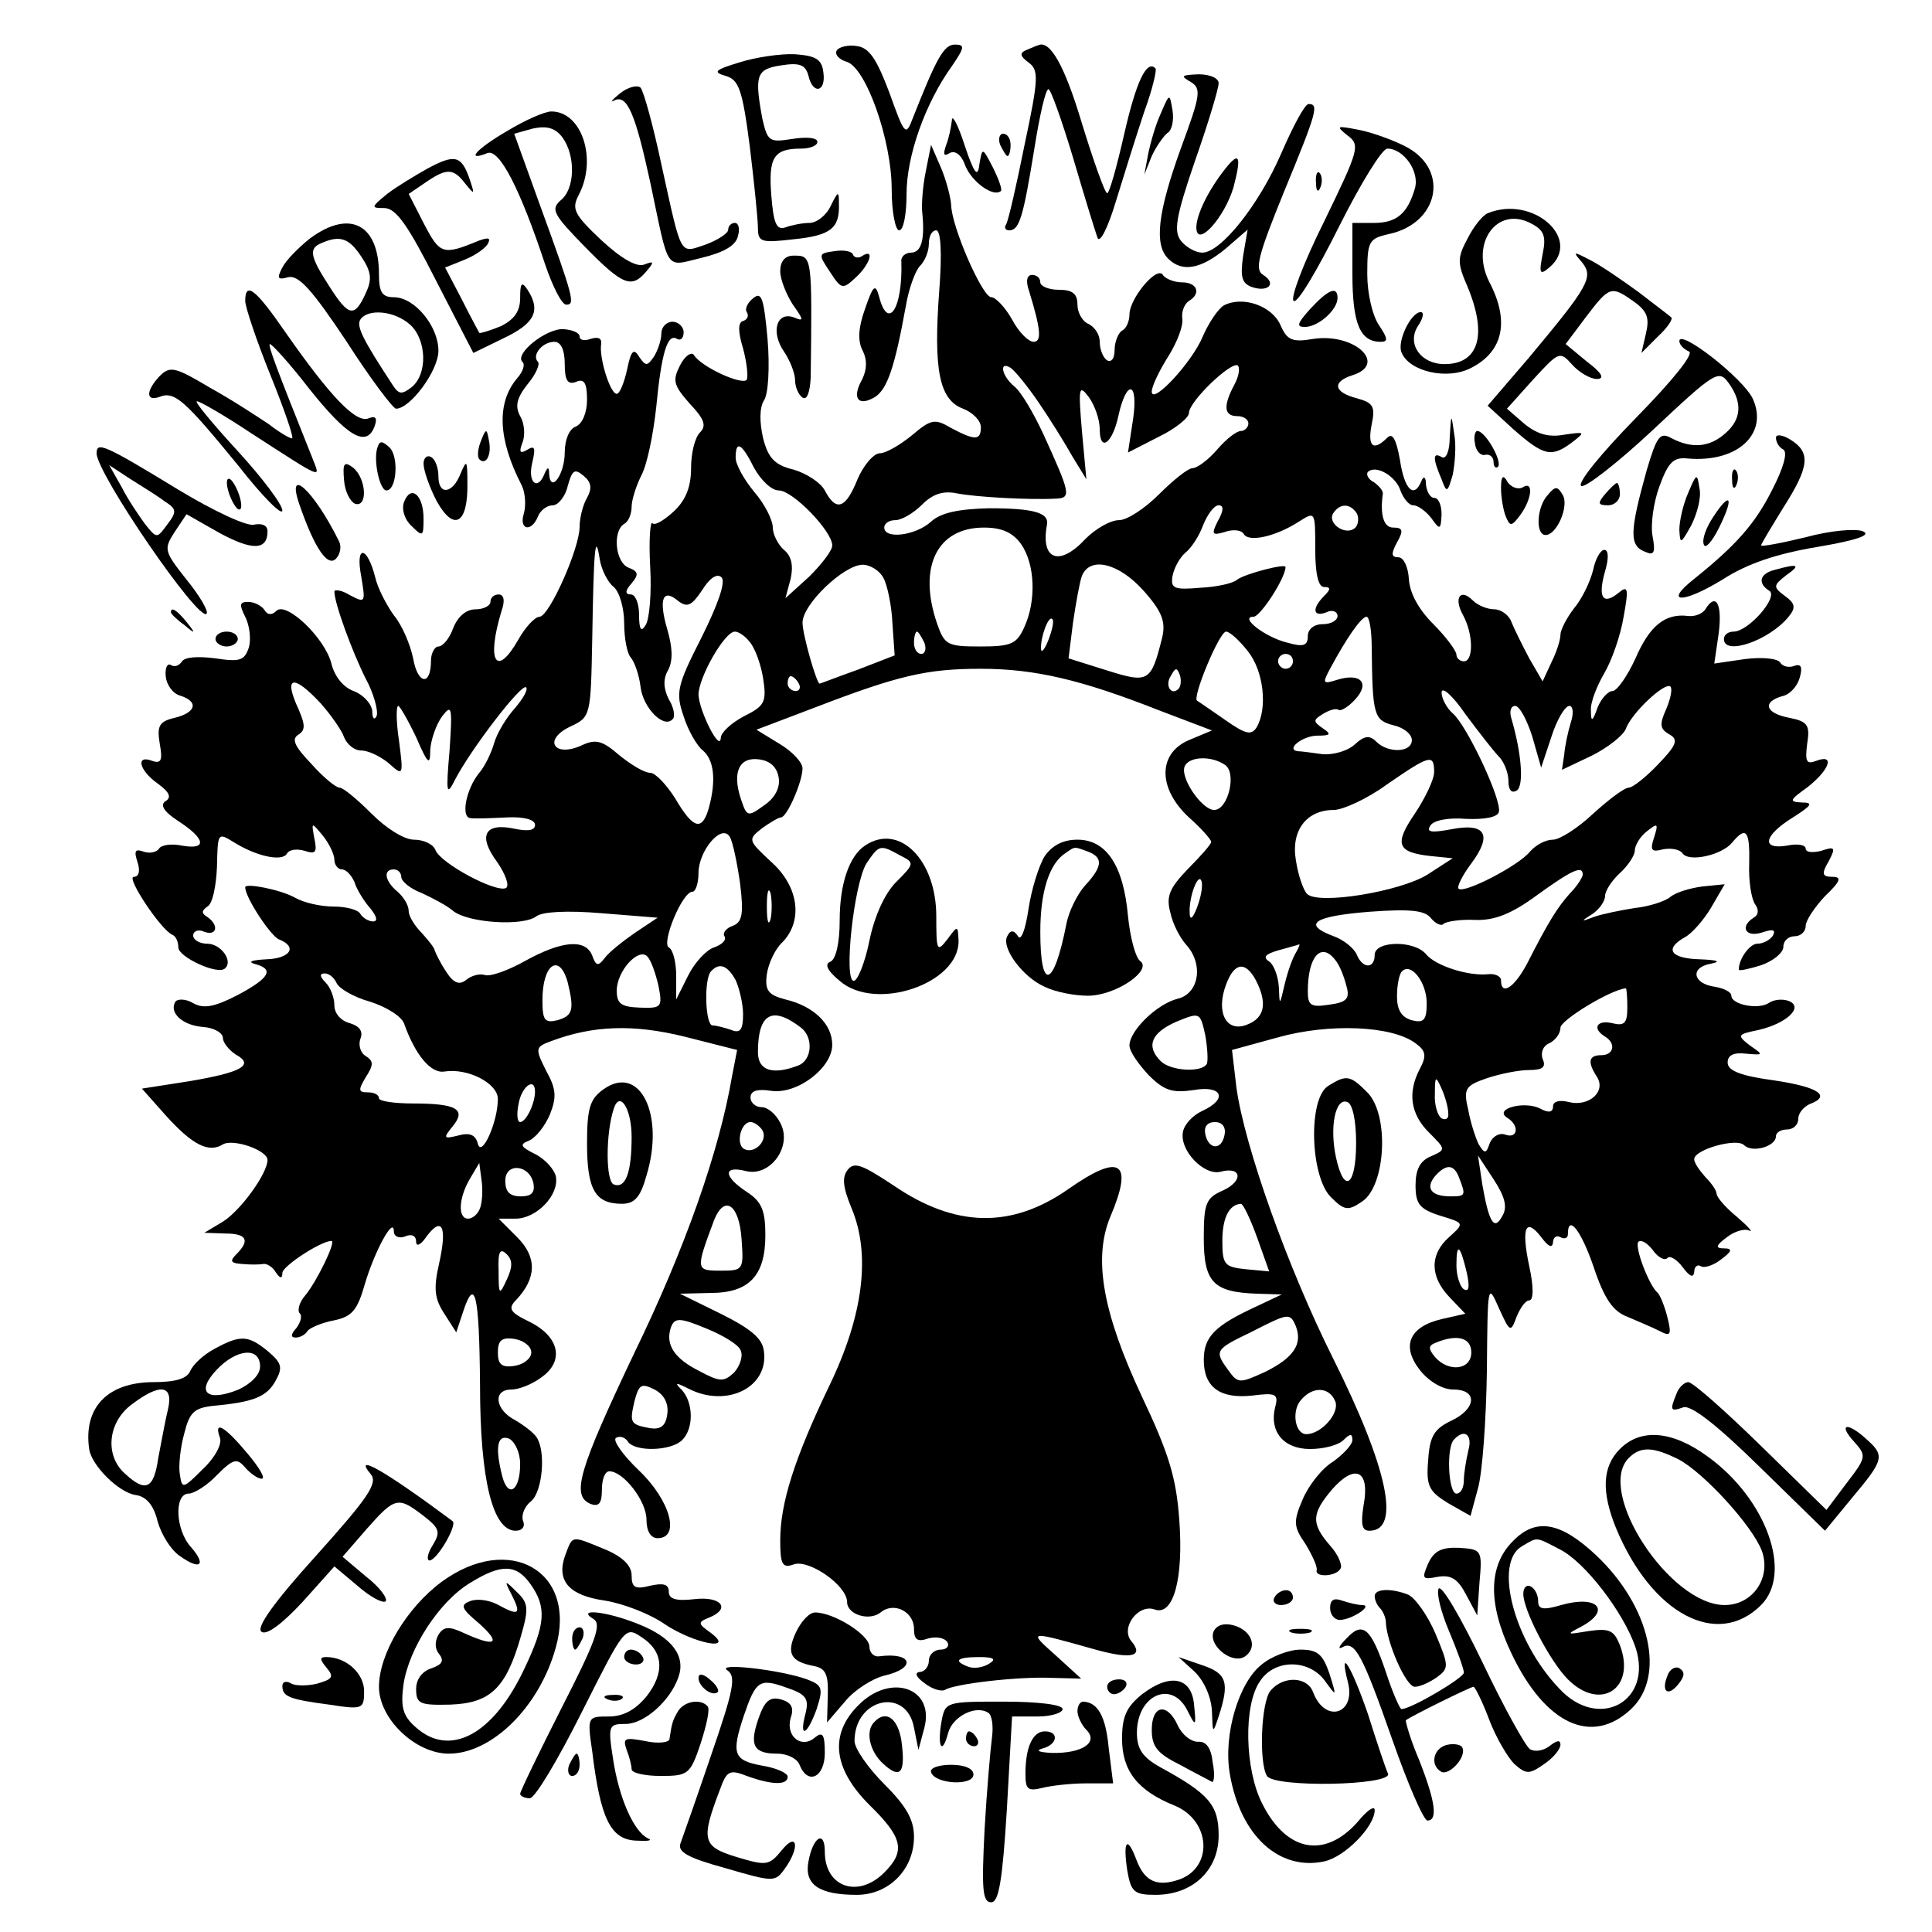
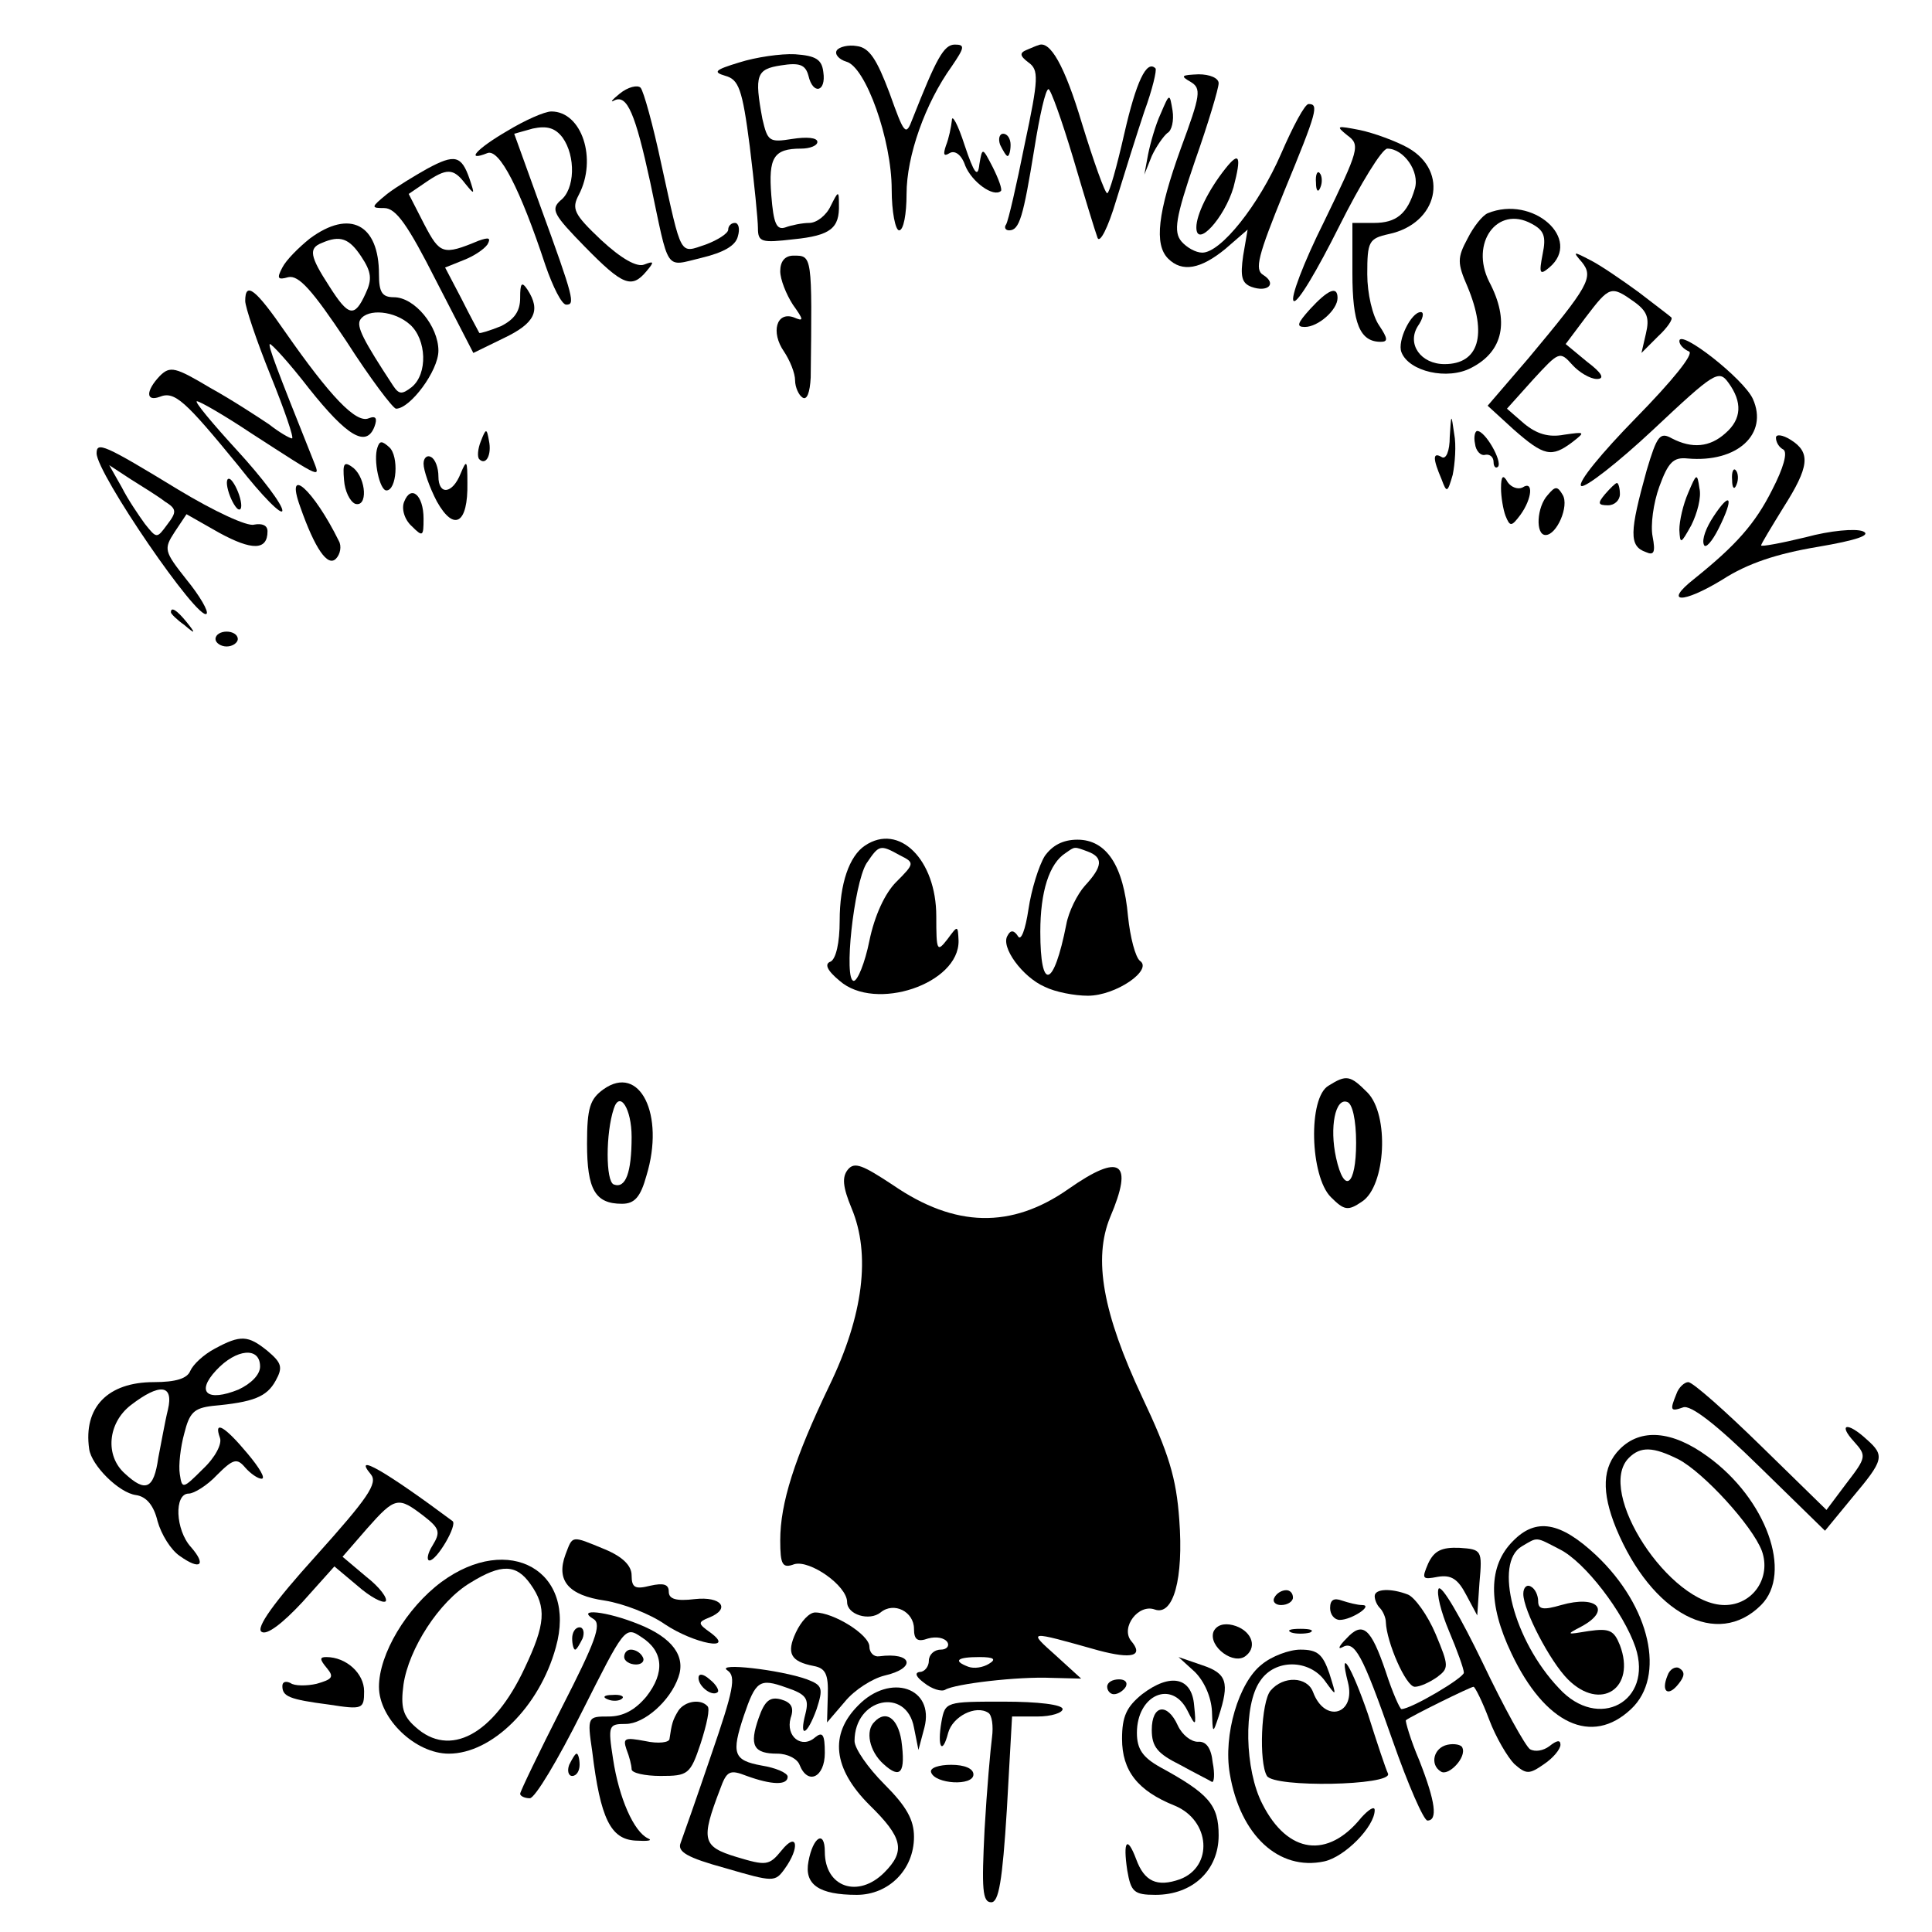
<svg xmlns="http://www.w3.org/2000/svg" version="1.0" width="260pt" height="260pt" viewBox="0 0 260 260" preserveAspectRatio="xMidYMid meet">
  <g transform="translate(0,260) scale(0.1,-0.1)" fill="#000000" stroke="none">
    <path d="M1126 2532 c-3 -5 3 -12 13 -15 26 -7 61 -105 61 -172 0 -30 5 -55 10 -55 6 0 10 22 10 49 0 51 25 122 61 172 17 25 18 29 4 29 -15 0 -25 -19 -57 -100 -9 -24 -11 -21 -31 35 -17 45 -27 61 -44 63 -11 2 -24 -1 -27 -6z" />
    <path d="M1382 2533 c-10 -4 -10 -8 2 -17 14 -10 14 -21 -5 -110 -11 -55 -22 -103 -25 -108 -3 -4 -1 -8 4 -8 14 0 19 18 34 110 7 44 15 80 19 80 3 0 18 -42 33 -92 15 -51 30 -100 33 -108 3 -8 14 13 25 50 11 36 28 90 38 120 11 30 17 56 15 58 -12 12 -26 -18 -42 -88 -10 -44 -20 -80 -23 -80 -3 0 -18 42 -34 94 -23 77 -43 113 -59 105 -1 0 -8 -3 -15 -6z" />
    <path d="M995 2516 c-33 -10 -36 -13 -19 -18 18 -5 23 -17 33 -95 6 -49 11 -99 11 -110 0 -19 5 -20 48 -15 50 5 62 15 61 47 0 19 -1 18 -11 -2 -6 -13 -19 -23 -29 -23 -9 0 -24 -3 -32 -6 -12 -4 -16 5 -19 43 -4 51 3 63 40 63 12 0 22 4 22 9 0 6 -15 7 -34 4 -31 -5 -33 -3 -40 27 -11 59 -8 67 25 72 25 4 33 1 37 -14 6 -26 24 -22 20 5 -2 17 -10 22 -38 24 -19 1 -53 -4 -75 -11z" />
    <path d="M1602 2490 c15 -9 14 -17 -13 -90 -31 -86 -36 -129 -17 -148 19 -19 44 -14 77 13 l30 26 -6 -35 c-4 -28 -2 -37 11 -42 22 -8 35 4 16 16 -12 7 -7 26 28 112 45 109 47 118 33 118 -5 0 -21 -30 -37 -67 -30 -69 -81 -133 -106 -133 -9 0 -21 7 -28 15 -11 13 -8 32 18 108 18 51 32 98 32 105 0 7 -12 12 -27 12 -23 -1 -25 -2 -11 -10z" />
    <path d="M834 2474 c-10 -8 -14 -13 -7 -9 17 8 28 -18 48 -110 26 -123 19 -114 69 -102 29 7 46 16 49 29 3 10 1 18 -4 18 -5 0 -9 -4 -9 -9 0 -5 -14 -14 -30 -20 -36 -12 -32 -19 -60 108 -11 52 -24 99 -28 103 -4 4 -17 1 -28 -8z" />
    <path d="M1562 2447 c-7 -15 -14 -40 -17 -55 l-5 -27 10 25 c6 13 16 27 21 31 6 3 9 17 7 30 -4 24 -4 24 -16 -4z" />
    <path d="M683 2424 c-43 -25 -57 -42 -27 -30 16 6 44 -48 78 -151 10 -29 22 -53 28 -53 12 0 11 7 -35 133 l-35 97 25 7 c19 4 30 1 40 -12 18 -25 17 -70 -3 -85 -13 -12 -9 -19 33 -62 51 -52 63 -57 83 -33 11 13 10 14 -3 9 -10 -4 -31 8 -58 33 -37 35 -40 42 -30 61 25 48 4 112 -37 112 -9 0 -36 -12 -59 -26z" />
    <path d="M1281 2438 c-1 -9 -4 -24 -8 -34 -4 -12 -3 -15 5 -10 7 4 16 -2 21 -17 9 -22 38 -43 48 -34 2 2 -3 16 -11 32 -14 27 -14 27 -18 4 -2 -19 -7 -13 -20 26 -9 28 -17 42 -17 33z" />
    <path d="M1813 2418 c18 -13 16 -19 -31 -116 -28 -56 -46 -104 -41 -107 5 -4 32 42 61 100 29 58 58 105 65 105 22 0 44 -31 37 -54 -10 -34 -25 -46 -55 -46 l-29 0 0 -68 c0 -67 10 -92 38 -92 10 0 10 4 -2 22 -9 13 -16 43 -16 69 0 44 2 48 29 54 66 14 82 84 26 116 -16 9 -46 20 -65 24 -31 6 -33 6 -17 -7z" />
    <path d="M1346 2405 c4 -8 8 -15 10 -15 2 0 4 7 4 15 0 8 -4 15 -10 15 -5 0 -7 -7 -4 -15z" />
-     <path d="M1246 2370 c-4 -19 -6 -44 -5 -55 4 -37 -1 -55 -15 -55 -8 0 -14 -6 -13 -12 2 -63 -18 -94 -30 -47 -5 18 -8 15 -19 -17 -9 -25 -10 -43 -3 -56 6 -12 6 -25 -1 -39 -14 -25 -5 -37 18 -23 16 11 26 39 41 122 4 24 13 48 19 54 7 7 12 20 12 30 0 10 4 18 10 18 6 0 8 -30 4 -81 -8 -107 0 -147 32 -159 13 -5 24 -16 24 -25 0 -18 -8 -18 -40 -1 -22 13 -27 12 -53 -10 -16 -13 -35 -24 -43 -24 -8 0 -22 -16 -30 -35 -16 -40 -29 -44 -44 -15 -6 11 -25 23 -42 28 -25 6 -34 15 -41 42 -5 22 -5 41 1 51 6 8 8 45 5 82 -5 55 -8 65 -19 56 -8 -6 -12 -15 -9 -19 3 -5 1 -10 -5 -12 -7 -2 -7 -14 0 -37 5 -19 7 -37 5 -42 -6 -8 -61 17 -71 33 -3 5 -12 0 -19 -14 -10 -20 -9 -26 13 -51 20 -21 23 -30 14 -39 -7 -7 -12 -28 -12 -48 0 -25 -7 -43 -23 -58 -13 -12 -26 -20 -29 -16 -3 3 -5 -23 -3 -59 2 -35 -1 -70 -6 -78 -6 -10 -9 -7 -9 14 0 15 -5 27 -11 27 -8 0 -8 5 1 15 10 12 9 16 -4 21 -18 7 -22 49 -6 59 6 3 10 14 10 23 0 9 6 28 13 42 8 15 16 55 20 91 7 73 15 101 28 93 5 -3 9 1 9 9 0 7 -7 14 -15 14 -8 0 -15 -7 -15 -16 0 -9 -5 -23 -10 -31 -9 -13 -11 -13 -20 0 -7 12 -11 8 -16 -17 -4 -18 -10 -33 -14 -33 -9 0 -24 49 -21 67 1 8 -4 10 -14 7 -8 -3 -15 -2 -15 3 0 5 -9 9 -21 10 -23 2 -67 -33 -56 -44 4 -3 1 -13 -7 -22 -28 -33 -26 -82 6 -144 5 -10 6 -27 3 -38 -7 -22 10 -26 19 -4 3 8 12 15 20 15 7 0 17 12 20 26 6 21 9 24 21 14 11 -9 12 -17 5 -30 -6 -10 -10 -28 -10 -39 0 -29 -41 -121 -54 -121 -6 0 -19 -14 -28 -30 -30 -53 -44 -31 -23 38 5 14 3 22 -4 22 -6 0 -11 -4 -11 -10 0 -5 -9 -10 -20 -10 -13 0 -24 -10 -30 -25 -5 -14 -14 -25 -20 -25 -5 0 -10 -9 -10 -19 0 -35 -18 -32 -24 3 -4 19 -15 45 -26 58 -10 14 -22 37 -25 51 -11 43 -27 44 -19 2 6 -36 6 -37 -15 -26 -11 7 -21 8 -21 5 0 -16 24 -81 42 -117 11 -20 17 -43 15 -50 -3 -7 -6 -4 -6 6 -1 10 -12 22 -25 27 -14 5 -26 20 -30 37 -9 35 -61 84 -74 71 -6 -6 -12 -6 -16 1 -4 6 -14 11 -22 11 -12 0 -12 -4 -4 -20 6 -12 8 -30 5 -41 -6 -18 -12 -20 -45 -15 -23 3 -41 2 -45 -4 -4 -6 -10 -8 -15 -5 -5 3 -8 -4 -7 -15 1 -11 9 -23 19 -26 26 -8 22 -23 -7 -30 -21 -5 -24 -11 -20 -35 4 -22 2 -27 -10 -23 -23 9 -18 -13 8 -31 15 -11 18 -18 10 -23 -8 -5 -3 -14 17 -27 37 -24 39 -39 5 -33 -14 3 -28 1 -31 -4 -3 -5 -13 -7 -21 -4 -11 4 -13 1 -8 -14 4 -12 2 -20 -5 -20 -11 0 37 -72 52 -78 5 -2 8 -10 8 -17 0 -13 54 -38 63 -28 11 10 -6 33 -24 33 -10 0 -19 5 -19 11 0 6 7 9 15 5 17 -6 20 9 4 20 -8 5 -8 8 0 14 7 3 12 28 13 54 1 45 1 46 22 33 30 -19 65 -27 72 -16 3 6 14 7 24 4 15 -5 17 -2 13 17 -4 22 -4 22 11 4 9 -11 16 -26 16 -33 0 -7 5 -13 10 -13 6 0 13 -8 17 -17 3 -10 13 -26 21 -35 9 -11 11 -18 4 -18 -6 0 -14 5 -17 10 -3 6 -20 10 -36 10 -17 0 -40 5 -52 12 -20 11 -67 20 -67 14 0 -14 34 -65 45 -70 26 -10 16 -26 -17 -27 -18 -1 -25 -3 -16 -6 28 -7 21 -19 -22 -42 -31 -16 -46 -19 -60 -11 -10 6 -21 6 -24 2 -9 -15 10 -32 37 -34 15 -1 27 -8 27 -15 0 -6 8 -16 17 -22 26 -14 9 -24 -62 -36 l-64 -10 32 -36 c36 -40 58 -51 77 -39 14 8 60 -8 60 -21 0 -18 -36 -68 -60 -83 l-25 -15 28 -1 c29 0 34 -9 15 -28 -9 -9 -8 -12 8 -13 10 -1 23 -1 28 0 5 1 13 -4 17 -11 6 -9 9 -9 9 -1 0 9 52 43 66 43 7 0 -20 -55 -35 -73 -8 -9 -11 -20 -8 -24 4 -3 2 -12 -4 -20 -8 -9 -8 -13 -1 -13 6 0 13 4 16 9 3 4 19 11 35 14 25 5 32 14 42 49 13 44 39 92 39 71 0 -7 7 -10 15 -7 9 4 15 1 15 -7 0 -7 6 -5 14 7 21 28 28 13 17 -36 -8 -35 -6 -48 7 -68 l16 -25 9 27 c16 49 22 26 23 -97 0 -129 17 -197 48 -197 9 0 13 6 10 13 -3 8 2 20 11 27 15 13 20 67 7 86 -4 6 -17 16 -29 23 -27 14 -30 41 -5 41 10 0 28 7 40 16 32 22 25 55 -15 75 -27 13 -30 18 -18 30 27 29 28 57 1 84 l-25 25 23 0 c28 0 59 32 54 57 -2 9 -14 23 -28 30 -20 10 -21 13 -8 18 9 4 21 19 28 35 9 23 9 34 -5 59 -15 30 -15 32 7 40 56 21 110 23 179 6 l71 -18 -7 -36 c-17 -100 -63 -231 -131 -371 -75 -158 -86 -193 -59 -204 11 -4 15 1 15 19 0 14 4 25 10 25 19 0 50 -40 50 -65 0 -16 6 -25 15 -25 31 0 17 51 -25 91 -22 21 -36 41 -31 44 5 3 12 1 16 -5 9 -14 58 -13 73 2 16 16 15 50 0 67 -11 11 -9 11 9 2 51 -26 108 2 101 51 -2 17 -18 30 -58 50 l-55 27 41 1 c52 0 74 23 74 78 0 33 -5 45 -25 58 -32 21 -32 36 -1 28 33 -8 63 34 46 65 -6 12 -17 21 -25 21 -8 0 -15 6 -15 13 0 9 9 12 28 9 35 -5 82 31 82 62 0 28 -25 52 -63 61 -23 6 -28 12 -25 34 2 14 11 34 21 43 28 29 22 75 -15 108 -31 29 -32 30 -13 45 11 8 23 15 26 15 8 0 29 48 29 66 0 8 -14 23 -31 33 l-31 19 79 30 c112 43 150 52 223 52 73 0 136 -15 240 -56 l71 -27 -31 -13 c-42 -18 -42 -65 0 -104 17 -15 30 -30 30 -33 0 -3 -14 -19 -31 -36 -25 -26 -30 -37 -24 -59 3 -15 13 -34 21 -43 24 -26 18 -66 -11 -73 -28 -7 -65 -43 -65 -63 0 -8 12 -25 26 -40 21 -21 32 -24 60 -20 39 7 47 -12 12 -28 -13 -6 -24 -18 -26 -28 -5 -25 28 -59 50 -54 29 8 32 -12 4 -25 -23 -10 -26 -17 -26 -64 0 -60 13 -73 72 -75 l33 -1 -36 -17 c-54 -25 -69 -40 -69 -71 0 -37 22 -53 66 -48 31 4 35 2 30 -16 -8 -32 11 -56 47 -56 18 0 38 5 45 12 9 9 12 9 12 0 0 -6 -12 -19 -26 -29 -15 -9 -33 -32 -41 -51 -13 -30 -12 -37 4 -60 9 -15 16 -30 15 -35 -3 -10 26 -9 32 2 3 4 -3 19 -14 31 -26 30 -25 43 3 76 31 35 51 25 42 -22 -4 -26 -2 -34 8 -34 43 0 24 86 -49 232 -61 122 -119 285 -130 364 l-6 51 62 17 c68 19 153 16 185 -8 14 -10 15 -17 6 -34 -17 -32 -13 -61 12 -86 23 -23 23 -23 3 -32 -15 -6 -21 -18 -21 -39 0 -25 5 -32 33 -41 33 -10 33 -10 12 -29 -26 -23 -26 -53 1 -81 l21 -22 -31 -7 c-44 -10 -56 -36 -30 -69 12 -15 30 -26 45 -26 33 0 31 -26 -3 -42 -23 -11 -29 -21 -31 -53 -3 -35 1 -42 27 -58 l30 -17 10 37 c6 21 11 92 12 158 1 117 1 119 16 85 15 -33 16 -34 24 -12 5 12 12 22 17 22 6 0 6 19 0 46 -11 52 -5 67 17 38 9 -12 14 -14 15 -6 0 7 5 10 10 7 6 -3 10 -1 10 4 0 28 18 5 35 -45 14 -42 26 -59 45 -66 14 -6 33 -14 43 -19 15 -8 17 -6 11 18 -4 16 -10 30 -13 33 -12 10 -32 63 -26 69 4 3 12 -2 19 -11 7 -10 16 -15 20 -11 3 4 13 -2 21 -13 9 -12 14 -14 15 -6 0 7 4 11 9 8 4 -3 17 1 27 9 15 11 16 15 4 15 -12 0 -11 4 4 15 10 8 24 12 30 9 6 -3 -1 5 -16 18 -16 13 -28 27 -28 32 0 4 -7 14 -15 22 -8 9 -15 19 -15 24 0 13 57 29 67 19 11 -11 43 -2 43 12 0 5 7 9 15 9 8 0 15 6 15 14 0 8 7 16 15 20 30 11 13 23 -47 32 -45 6 -63 13 -63 24 0 10 8 14 25 12 23 -2 24 -2 5 11 -18 14 -17 15 12 21 38 9 61 31 40 39 -8 3 -20 2 -27 -3 -14 -9 -50 -2 -50 10 0 5 -10 10 -22 12 -30 4 -34 26 -6 31 15 3 10 5 -14 6 -40 1 -49 14 -20 30 9 5 25 23 35 40 l18 31 -30 -3 c-16 -2 -36 -8 -43 -14 -7 -6 -29 -13 -48 -15 -19 -3 -44 -8 -55 -12 -18 -7 -18 -6 -2 4 9 6 17 17 17 24 0 7 9 21 20 31 11 10 20 24 20 30 0 7 7 19 16 26 15 12 16 11 10 -8 -6 -18 -3 -20 12 -16 11 2 22 0 26 -5 8 -13 53 -3 67 14 19 23 24 16 23 -28 -1 -24 3 -48 8 -55 5 -7 5 -14 -2 -18 -19 -12 -11 -27 11 -20 15 5 19 4 15 -4 -4 -6 -13 -11 -21 -11 -10 0 -25 -20 -25 -35 0 -2 14 1 30 6 17 6 30 17 30 25 0 8 7 14 15 14 8 0 15 6 15 14 0 7 12 25 26 40 21 20 23 26 10 26 -14 0 -15 4 -5 21 10 19 8 20 -10 14 -12 -3 -21 -2 -21 3 0 5 -11 7 -25 4 -36 -6 -31 14 8 38 25 16 28 20 12 20 -18 1 -17 3 8 21 29 23 37 45 11 35 -13 -5 -15 -1 -12 23 4 25 1 30 -24 35 -32 6 -37 21 -10 29 11 2 21 14 24 25 4 14 2 19 -7 16 -7 -3 -16 -1 -19 4 -3 6 -25 8 -48 5 l-41 -6 6 41 c5 40 -4 55 -18 32 -4 -6 -14 -10 -23 -9 -31 4 -52 -13 -71 -57 -11 -24 -25 -44 -31 -44 -6 0 -15 -10 -20 -22 -7 -20 -9 -20 -9 -4 -1 10 8 33 18 50 10 17 22 51 26 76 7 38 6 43 -7 32 -21 -17 -28 -6 -18 29 5 17 5 29 -1 29 -5 0 -12 -12 -15 -27 -4 -16 -15 -39 -26 -52 -10 -13 -18 -29 -18 -35 0 -7 -5 -23 -12 -37 l-12 -26 -18 31 c-9 17 -20 39 -24 49 -3 9 -14 17 -23 17 -9 0 -22 5 -29 12 -17 17 -26 3 -13 -20 14 -26 14 -62 1 -62 -5 0 -10 4 -10 9 0 5 -14 24 -31 41 -20 20 -32 42 -33 61 -1 16 -7 29 -14 29 -10 0 -10 5 -2 20 9 16 8 20 -5 20 -13 0 -18 17 -14 46 0 4 -5 10 -12 15 -8 4 -11 11 -8 14 11 10 38 -6 44 -26 4 -10 11 -19 17 -19 6 0 17 -8 24 -17 12 -17 13 -16 14 5 0 12 -4 22 -10 22 -5 0 -10 8 -11 18 0 10 -3 12 -6 5 -10 -25 -23 -12 -29 28 -5 28 -10 37 -17 30 -19 -19 -27 -12 -21 18 5 24 2 29 -20 35 -31 8 -34 22 -6 31 48 15 3 57 -52 49 -29 -5 -36 -2 -45 19 -12 26 -51 39 -76 26 -8 -5 -20 -23 -28 -41 -14 -35 -69 -94 -69 -75 0 7 10 28 22 47 12 19 21 42 19 52 -1 9 3 19 9 23 17 10 11 25 -9 25 -11 0 -23 5 -26 10 -8 13 -45 -32 -45 -53 0 -9 -4 -19 -10 -22 -5 -3 -10 -15 -10 -26 0 -11 -4 -17 -10 -14 -5 3 -10 14 -10 25 0 10 -7 20 -15 24 -8 3 -15 15 -15 26 0 15 -7 20 -25 20 -14 0 -25 5 -25 10 0 6 -5 10 -11 10 -7 0 -9 -8 -4 -22 16 -52 17 -68 6 -68 -7 0 -20 13 -29 30 -9 16 -22 30 -28 30 -12 0 -54 96 -54 125 -1 11 -7 34 -14 50 l-13 30 -7 -35z m-486 -260 c0 -22 4 -28 15 -24 11 5 15 -1 15 -24 0 -17 -6 -32 -15 -36 -9 -3 -15 -18 -15 -35 0 -29 -19 -56 -21 -29 0 10 -2 10 -6 1 -9 -24 -23 -13 -17 13 5 21 4 25 -6 19 -10 -6 -12 -4 -7 9 4 10 3 26 -3 36 -7 13 -5 24 10 43 11 13 17 27 14 30 -9 9 6 27 22 27 9 0 14 -11 14 -30z m638 -52 c15 -22 35 -54 45 -72 l19 -31 -6 65 c-5 59 -4 63 9 46 8 -11 15 -30 15 -44 0 -31 17 -19 25 18 11 50 27 47 20 -3 l-7 -46 41 21 c23 11 41 26 41 32 0 16 58 71 66 64 3 -4 1 -15 -5 -26 -15 -28 -14 -42 4 -42 8 0 15 -4 15 -10 0 -5 -5 -10 -10 -10 -6 0 -20 -11 -32 -25 -12 -14 -27 -25 -33 -25 -6 0 -26 -16 -45 -35 -19 -19 -43 -35 -54 -35 -12 0 -32 -12 -45 -25 -35 -38 -61 -29 -52 19 3 16 -18 22 -78 22 -41 -1 -65 -6 -78 -18 -21 -19 -63 -24 -63 -8 0 6 7 10 15 10 8 0 24 9 36 21 14 14 28 19 47 15 26 -5 98 -9 134 -7 20 1 18 8 -18 87 -13 28 -30 57 -39 64 -17 14 -21 35 -5 25 6 -4 23 -25 38 -47z m-383 -88 c9 -16 23 -30 33 -30 19 0 72 -55 72 -74 0 -7 -14 -25 -31 -42 l-32 -29 7 26 c4 18 1 31 -9 39 -8 7 -15 21 -15 30 0 10 -11 32 -25 48 -14 17 -25 37 -25 46 0 24 8 20 25 -14z m624 -71 c-9 -18 -8 -20 9 -15 11 4 23 3 26 -3 7 -11 43 -3 74 17 22 14 22 14 22 -37 0 -33 4 -51 12 -51 9 0 9 -3 0 -12 -17 -17 -15 -29 3 -22 8 4 15 1 15 -5 0 -6 -9 -11 -20 -11 -12 0 -20 -7 -20 -16 0 -13 -6 -15 -27 -9 -30 7 -66 35 -46 35 9 0 43 52 43 67 0 5 -54 -9 -65 -17 -5 -5 -28 -10 -50 -11 -35 -3 -40 -1 -37 16 2 11 10 25 17 31 8 6 19 23 24 37 6 15 15 27 21 27 7 0 7 -7 -1 -21z m187 10 c3 -6 2 -15 -2 -19 -12 -12 -38 5 -30 19 9 14 23 14 32 0z m-452 -41 c19 -27 21 -77 4 -113 -10 -22 -18 -25 -59 -25 -44 0 -48 2 -58 31 -26 76 0 129 63 129 25 0 39 -7 50 -22z m-548 -58 c8 -7 14 -29 14 -49 0 -20 4 -41 9 -46 5 -6 11 -23 13 -39 3 -28 31 -57 43 -44 4 3 2 16 -5 27 -7 14 -8 27 -1 39 7 13 6 31 -1 55 -12 41 -6 56 15 38 12 -9 18 -6 32 15 10 16 20 23 26 17 6 -6 -5 -37 -27 -81 -33 -65 -35 -74 -24 -106 6 -19 18 -40 26 -46 15 -13 18 -40 8 -77 -9 -32 -21 -29 -45 12 -12 19 -27 35 -34 35 -8 0 -26 11 -42 24 -22 19 -31 22 -50 13 -37 -17 -53 7 -16 25 28 13 28 14 30 118 2 120 4 146 10 108 2 -14 11 -32 19 -38z m363 12 c5 -9 11 -37 12 -61 l3 -43 -49 -19 c-28 -10 -51 -19 -52 -19 -4 0 -23 66 -23 82 0 25 56 78 81 78 10 0 23 -8 28 -18z m350 -17 c25 -28 30 -42 25 -63 -15 -60 -18 -62 -75 -44 l-51 16 6 48 c4 27 9 55 12 63 11 27 50 17 83 -20z m-128 -66 c-5 -13 -10 -19 -10 -12 -1 15 10 45 15 40 3 -2 0 -15 -5 -28z m435 -11 c1 -91 3 -97 29 -104 14 -3 25 -12 25 -20 0 -17 -32 -18 -48 -2 -9 9 -16 8 -29 -4 -10 -9 -29 -14 -43 -13 -14 2 -29 4 -33 4 -18 2 6 21 26 21 18 0 19 2 7 10 -13 9 -13 11 0 19 8 5 17 8 21 6 3 -3 14 4 23 14 20 22 7 36 -25 26 -19 -6 -20 -5 -8 17 21 39 41 68 48 68 4 0 7 -19 7 -42z m-837 8 c7 -8 15 -30 18 -49 5 -32 2 -37 -26 -51 -17 -9 -31 -22 -31 -29 -1 -20 -29 36 -30 58 0 23 35 85 49 85 5 0 14 -6 20 -14z m235 -1 c3 -8 1 -15 -4 -15 -6 0 -10 7 -10 15 0 8 2 15 4 15 2 0 6 -7 10 -15z m435 -11 c22 -27 27 -78 12 -103 -7 -11 -15 -9 -42 10 -19 13 -36 25 -38 26 -7 4 30 93 39 93 5 0 18 -12 29 -26z m61 -14 c0 -5 -4 -10 -10 -10 -5 0 -10 5 -10 10 0 6 5 10 10 10 6 0 10 -4 10 -10z m-154 -37 c-10 -10 -19 5 -10 18 6 11 8 11 12 0 2 -7 1 -15 -2 -18z m-511 7 c3 -5 1 -10 -4 -10 -6 0 -11 5 -11 10 0 6 2 10 4 10 3 0 8 -4 11 -10z m-643 -27 c14 -16 28 -36 31 -45 4 -10 14 -18 23 -18 10 0 26 -8 37 -17 20 -18 20 -17 14 30 -4 26 -4 47 -1 47 2 0 13 -19 24 -42 16 -37 19 -39 19 -17 1 14 8 34 16 45 13 17 14 13 10 -46 -5 -57 -4 -62 7 -40 21 41 90 131 96 125 3 -3 -4 -15 -15 -28 -11 -12 -24 -33 -28 -47 -4 -14 -13 -32 -20 -40 -18 -22 -25 -60 -12 -61 7 -1 29 0 50 1 22 1 37 -3 37 -10 0 -8 -10 -9 -29 -5 -39 8 -48 -10 -22 -45 11 -16 17 -32 12 -35 -13 -7 -88 33 -95 51 -3 8 -16 14 -29 14 -13 0 -37 15 -57 35 -19 19 -38 35 -43 35 -5 0 -22 14 -38 32 -22 23 -27 33 -18 39 10 6 10 13 1 34 -21 45 -8 49 30 8z m1585 -71 c7 -7 13 -22 13 -33 0 -12 4 -17 11 -13 10 6 7 49 -7 97 -3 9 -1 17 5 17 6 0 16 -19 23 -41 l12 -42 14 42 c7 22 18 41 24 41 5 0 6 -10 2 -22 -4 -13 -8 -32 -9 -44 l-3 -20 40 19 c22 11 42 27 46 36 7 21 53 64 60 57 3 -3 0 -17 -6 -31 -9 -20 -8 -26 4 -33 13 -7 11 -14 -14 -40 -17 -18 -35 -32 -40 -32 -6 0 -27 -16 -48 -35 -20 -19 -45 -35 -54 -35 -10 0 -23 -7 -31 -16 -15 -19 -89 -57 -96 -50 -3 2 5 18 17 34 29 39 19 55 -27 46 -27 -5 -34 -4 -28 5 4 7 24 11 48 9 24 -1 42 2 44 9 5 15 -43 117 -62 133 -8 7 -15 20 -15 28 0 9 15 -4 32 -29 18 -24 38 -50 45 -57z m-969 -29 c2 -13 -5 -27 -20 -37 -22 -16 -23 -15 -31 9 -12 36 -2 57 25 53 15 -2 24 -11 26 -25z m600 18 c17 -10 5 -61 -14 -61 -17 0 -48 46 -39 60 7 12 35 13 53 1z m282 -10 c0 -10 -12 -35 -26 -56 -28 -41 -24 -52 21 -57 l30 -3 -34 -22 c-37 -23 -147 -41 -162 -26 -5 5 -12 25 -15 45 -7 40 14 68 51 68 12 0 45 15 71 34 58 40 64 42 64 17z m-934 -150 c5 -41 3 -52 -10 -57 -9 -3 -14 -10 -11 -14 3 -5 -3 -11 -14 -15 -10 -3 -26 -20 -35 -38 l-16 -32 0 32 c0 17 -4 35 -10 38 -10 6 18 75 32 75 4 0 8 11 8 25 0 30 31 67 42 49 4 -6 10 -35 14 -63z m-456 9 c0 -6 12 -16 28 -22 15 -7 34 -17 42 -24 20 -16 94 -21 112 -7 8 6 41 8 88 4 l75 -6 -30 -20 c-16 -11 -35 -26 -41 -34 -9 -12 -12 -11 -17 3 -9 23 -41 20 -90 -7 -23 -13 -48 -22 -55 -19 -7 2 -18 -1 -25 -7 -9 -7 -17 -4 -27 12 -8 12 -14 25 -15 28 0 3 -8 13 -17 23 -10 10 -18 23 -18 30 0 8 -7 19 -15 26 -17 14 -20 30 -5 30 6 0 10 -5 10 -10z m1590 3 c0 -3 -7 -15 -17 -25 -17 -19 -29 -38 -58 -95 -17 -32 -35 -44 -35 -22 0 5 -8 9 -17 8 -26 -3 -71 11 -84 27 -16 19 -69 18 -69 -1 0 -19 -16 -19 -24 0 -3 8 -17 20 -31 25 -43 16 -28 27 48 33 55 4 75 2 83 -9 6 -7 14 -11 17 -7 4 3 23 6 42 5 26 -1 49 8 83 33 47 34 62 41 62 28z m-519 -44 c-6 -16 -10 -18 -10 -7 -1 22 12 55 16 42 2 -6 -1 -22 -6 -35z m-574 -16 c-3 -10 -5 -2 -5 17 0 19 2 27 5 18 2 -10 2 -26 0 -35z m707 -45 c-4 -6 -11 -25 -15 -42 -7 -30 -7 -30 -8 -4 -1 15 -7 30 -13 34 -9 6 -5 10 12 15 14 4 26 7 28 8 2 1 0 -4 -4 -11z m-858 -44 c6 -30 4 -31 -25 -30 -25 1 -31 5 -31 23 0 26 29 58 41 46 5 -5 11 -22 15 -39z m911 34 c6 -7 12 -23 15 -35 5 -17 0 -22 -23 -25 -25 -4 -29 -1 -29 18 0 47 18 67 37 42z m-1033 -30 c9 -37 7 -45 -14 -51 -17 -4 -20 0 -20 27 0 49 23 64 34 24z m226 3 c5 -11 10 -32 10 -46 0 -21 -4 -26 -16 -21 -9 3 -20 6 -25 6 -10 0 -12 63 -2 73 11 12 22 8 33 -12z m700 0 c16 -31 12 -51 -12 -60 -28 -11 -42 17 -28 54 11 30 26 32 40 6z m230 -31 c0 -23 -4 -27 -20 -23 -14 4 -20 14 -20 32 0 15 3 31 7 34 12 12 33 -15 33 -43z m-1467 27 c3 -7 23 -19 45 -25 22 -7 43 -20 46 -30 15 -42 36 -67 54 -64 32 5 72 -16 72 -37 0 -31 -22 -80 -27 -60 -3 12 -11 15 -26 11 -20 -5 -21 -4 -8 12 19 23 6 31 -53 31 -25 0 -46 3 -46 7 0 5 -7 8 -15 8 -13 0 -13 3 -3 20 11 17 11 22 0 29 -7 4 -10 15 -7 23 4 10 -1 17 -14 21 -12 3 -21 13 -21 24 0 10 -5 24 -12 31 -8 8 -8 12 -1 12 6 0 13 -6 16 -13z m1737 -33 c0 -21 -4 -25 -20 -21 -21 5 -28 -7 -10 -18 15 -9 12 -25 -5 -25 -17 0 -19 -9 -6 -29 13 -20 -11 -41 -38 -34 -12 3 -21 1 -21 -6 0 -8 -6 -9 -17 -3 -21 11 -63 0 -45 -12 17 -10 15 -29 -2 -23 -8 3 -17 -2 -21 -11 -5 -15 -7 -15 -15 -2 -4 8 -11 29 -14 46 -7 29 -4 33 25 43 18 6 43 11 57 11 18 0 23 4 18 15 -3 9 1 18 9 21 8 4 15 13 15 21 0 10 67 51 88 53 1 0 2 -12 2 -26z m-1112 -27 c17 -13 15 -44 -4 -51 -34 -13 -54 -7 -54 18 0 52 19 63 58 33z m546 -49 c-8 -12 -49 -9 -62 4 -20 20 -13 38 21 53 32 13 32 13 39 -18 3 -17 4 -35 2 -39z m325 -66 c1 -7 -3 -10 -9 -7 -5 3 -10 18 -9 33 0 24 1 25 9 7 5 -11 9 -26 9 -33z m-1229 29 c0 -16 -12 -41 -20 -41 -4 0 -5 11 -2 25 4 23 22 36 22 16z m306 -52 c8 -14 -11 -33 -25 -25 -11 7 -4 36 9 36 5 0 12 -5 16 -11z m622 -6 c-4 -22 -22 -20 -26 1 -2 10 3 16 13 16 10 0 15 -7 13 -17z m374 -109 c-11 -21 -18 -10 -27 41 l-6 40 21 -32 c15 -23 19 -37 12 -49z m-1376 10 c-3 -8 -10 -14 -16 -14 -14 0 -13 27 2 53 l13 22 3 -23 c2 -13 1 -30 -2 -38z m72 33 c2 -12 -3 -17 -17 -17 -15 0 -21 6 -21 21 0 25 33 22 38 -4z m1246 7 c9 -23 8 -24 -12 -24 -26 0 -34 11 -21 27 15 17 26 17 33 -3z m-966 -82 c3 -41 2 -42 -28 -42 -34 0 -34 1 -9 68 14 35 34 21 37 -26z m694 2 l16 -45 -32 3 c-28 3 -31 6 -31 38 0 31 9 49 25 50 3 0 13 -21 22 -46z m-1010 -56 c-10 -22 -11 -21 -11 12 -1 26 2 31 11 22 8 -8 8 -17 0 -34z m1292 9 c4 -19 3 -26 -4 -22 -5 3 -10 18 -10 32 0 32 5 28 14 -10z m-977 -105 c3 -7 -1 -20 -9 -29 -14 -13 -19 -13 -47 2 -34 17 -46 36 -38 59 5 13 12 13 48 -2 22 -9 44 -22 46 -30z m747 33 c9 -24 -3 -42 -41 -61 -35 -16 -37 -16 -50 2 -19 26 -18 28 30 51 51 26 53 27 61 8z m-1029 -35 c0 -8 -10 -16 -22 -18 -18 -3 -23 2 -23 18 0 16 5 21 23 18 12 -2 22 -10 22 -18z m1265 0 c0 -24 -31 -27 -49 -6 -9 11 -9 15 1 19 29 12 48 7 48 -13z m-1082 -83 c-2 -16 -9 -21 -23 -19 -27 5 -28 7 -21 37 6 22 9 24 27 15 13 -7 19 -19 17 -33z m899 17 c6 -16 -19 -44 -39 -44 -15 0 -20 30 -8 45 16 20 39 19 47 -1z m-1097 -84 c0 -36 -16 -47 -24 -17 -10 39 -7 57 9 51 8 -4 15 -19 15 -34z m1276 18 c-3 -13 -6 -31 -6 -40 0 -10 -4 -18 -10 -18 -11 0 -14 63 -3 73 14 15 25 6 19 -15z" />
    <path d="M575 2373 c-16 -9 -41 -24 -54 -34 -22 -18 -22 -19 -4 -19 16 0 32 -23 70 -98 l50 -97 41 20 c42 20 50 37 32 65 -8 12 -10 9 -10 -11 0 -18 -8 -29 -26 -38 -15 -6 -28 -10 -29 -9 -1 2 -12 22 -24 46 l-22 42 25 10 c13 5 27 14 32 21 5 9 2 10 -12 5 -48 -20 -52 -18 -73 22 l-21 41 22 15 c29 20 38 20 54 -1 13 -16 13 -15 6 6 -11 32 -20 34 -57 14z" />
    <path d="M1649 2373 c-23 -29 -39 -62 -39 -79 0 -29 38 13 50 54 11 42 8 49 -11 25z" />
    <path d="M1771 2354 c0 -11 3 -14 6 -6 3 7 2 16 -1 19 -3 4 -6 -2 -5 -13z" />
    <path d="M2002 2313 c-7 -3 -19 -18 -27 -34 -14 -26 -14 -33 0 -65 27 -65 15 -104 -31 -104 -32 0 -51 27 -36 51 7 10 9 19 4 19 -13 0 -32 -39 -26 -54 10 -26 62 -38 94 -21 43 22 52 63 24 116 -26 52 11 103 57 78 17 -9 20 -17 15 -41 -5 -26 -4 -29 9 -18 45 38 -22 98 -83 73z" />
    <path d="M417 2279 c-15 -12 -32 -29 -37 -39 -8 -15 -6 -17 8 -13 14 3 32 -17 78 -86 32 -50 63 -91 67 -91 19 0 57 51 57 78 0 33 -32 72 -60 72 -16 0 -20 7 -20 31 0 67 -39 88 -93 48z m69 -24 c14 -21 15 -31 6 -50 -15 -33 -23 -31 -49 10 -26 40 -28 51 -10 58 25 11 37 6 53 -18z m66 -92 c22 -20 24 -66 2 -84 -13 -10 -17 -10 -25 2 -40 61 -50 80 -44 89 10 15 46 12 67 -7z" />
-     <path d="M1123 2262 c-22 -3 -22 -4 -6 -28 15 -23 17 -24 34 -8 19 17 27 40 10 30 -5 -4 -11 -3 -13 1 -1 5 -13 7 -25 5z" />
+     <path d="M1123 2262 z" />
    <path d="M1050 2235 c0 -11 8 -31 17 -45 15 -21 15 -23 1 -17 -23 8 -31 -20 -13 -46 8 -12 15 -29 15 -39 0 -9 5 -20 10 -23 6 -4 10 7 11 27 2 165 2 164 -23 164 -12 0 -18 -8 -18 -21z" />
    <path d="M2129 2247 c16 -20 9 -32 -72 -129 l-55 -64 35 -32 c41 -36 51 -38 79 -17 18 14 17 14 -11 10 -21 -4 -37 1 -54 15 l-23 20 35 39 c35 38 36 39 53 20 9 -10 24 -19 33 -19 11 0 7 8 -13 23 l-29 24 27 36 c32 42 34 43 65 21 18 -13 21 -22 16 -43 l-6 -26 22 22 c13 12 21 24 18 26 -2 2 -22 17 -44 34 -22 16 -51 36 -65 43 -23 12 -24 12 -11 -3z" />
    <path d="M330 2195 c0 -8 15 -53 34 -100 19 -47 32 -85 29 -85 -3 0 -17 8 -31 19 -15 10 -50 33 -79 49 -47 28 -54 30 -68 16 -19 -20 -19 -35 0 -28 20 8 34 -5 106 -93 32 -41 59 -68 59 -60 0 8 -27 44 -61 81 -33 36 -58 66 -54 66 4 0 37 -19 73 -43 99 -64 93 -61 83 -35 -50 125 -60 152 -58 155 2 1 26 -25 53 -60 51 -64 77 -80 88 -51 4 11 2 15 -8 11 -17 -7 -52 30 -112 116 -40 58 -54 69 -54 42z" />
    <path d="M1763 2184 c-17 -19 -19 -24 -7 -24 18 0 44 23 44 39 0 17 -13 11 -37 -15z" />
    <path d="M2260 2141 c0 -5 6 -11 13 -14 7 -3 -22 -39 -72 -90 -45 -46 -79 -87 -73 -91 5 -3 49 31 97 76 82 77 88 81 101 63 19 -26 18 -49 -4 -68 -21 -19 -45 -21 -72 -7 -16 9 -20 4 -34 -43 -23 -83 -24 -102 -1 -110 11 -5 13 0 9 21 -3 15 1 45 9 67 12 33 19 40 38 38 67 -6 109 33 88 80 -12 27 -99 95 -99 78z" />
    <path d="M1951 2012 c0 -19 -5 -31 -11 -27 -12 7 -12 -2 0 -30 7 -19 8 -18 15 6 3 15 5 40 2 55 -4 28 -4 28 -6 -4z" />
    <path d="M647 2006 c-4 -10 -5 -21 -2 -24 9 -9 17 6 13 25 -3 17 -4 17 -11 -1z" />
    <path d="M1985 2003 c1 -10 8 -17 14 -15 6 1 11 -3 11 -10 0 -6 3 -9 6 -6 6 7 -17 48 -28 48 -3 0 -5 -8 -3 -17z" />
    <path d="M2390 2011 c0 -6 4 -13 10 -16 6 -4 0 -25 -15 -54 -23 -46 -49 -75 -105 -120 -42 -33 -16 -34 38 -1 34 22 74 35 128 44 53 9 73 16 61 21 -10 4 -44 1 -77 -8 -33 -8 -60 -13 -60 -11 0 2 14 25 30 51 35 55 37 74 10 91 -11 7 -20 8 -20 3z" />
    <path d="M508 1998 c-6 -17 3 -58 12 -58 14 0 17 46 4 58 -10 9 -13 9 -16 0z" />
    <path d="M130 1990 c0 -27 137 -227 148 -216 3 3 -9 24 -27 46 -30 38 -31 41 -16 64 l16 24 44 -25 c44 -24 65 -24 65 2 0 8 -7 11 -18 9 -9 -3 -54 18 -102 47 -100 61 -110 65 -110 49z m92 -65 c16 -10 16 -14 3 -31 -14 -19 -14 -19 -30 1 -8 11 -23 33 -31 49 l-17 30 29 -19 c16 -10 37 -23 46 -30z" />
    <path d="M570 1976 c0 -9 8 -32 18 -51 23 -41 42 -30 41 25 0 31 -1 32 -9 13 -11 -28 -30 -30 -30 -4 0 11 -4 23 -10 26 -5 3 -10 -1 -10 -9z" />
    <path d="M463 1954 c1 -15 8 -29 15 -32 17 -5 15 33 -2 48 -13 10 -15 7 -13 -16z" />
    <path d="M2331 1954 c0 -11 3 -14 6 -6 3 7 2 16 -1 19 -3 4 -6 -2 -5 -13z" />
    <path d="M307 1940 c3 -11 9 -22 13 -25 5 -3 6 4 3 15 -3 11 -9 22 -13 25 -5 3 -6 -4 -3 -15z" />
    <path d="M2020 1943 c0 -12 3 -29 6 -37 6 -15 8 -15 20 1 16 22 18 47 3 37 -6 -3 -15 0 -20 7 -6 11 -9 9 -9 -8z" />
    <path d="M2272 1937 c-7 -16 -12 -38 -12 -50 1 -20 2 -19 16 6 8 16 14 38 11 50 -3 21 -4 20 -15 -6z" />
    <path d="M404 1918 c20 -57 37 -81 48 -70 6 6 8 17 4 24 -34 69 -73 104 -52 46z" />
    <path d="M2083 1934 c-15 -16 -17 -54 -3 -54 15 0 32 39 23 54 -7 12 -10 12 -20 0z" />
    <path d="M2160 1935 c-10 -12 -10 -15 4 -15 9 0 16 7 16 15 0 8 -2 15 -4 15 -2 0 -9 -7 -16 -15z" />
    <path d="M544 1925 c-4 -9 0 -24 10 -33 15 -15 16 -14 16 10 0 32 -17 46 -26 23z" />
    <path d="M2306 1905 c-10 -15 -16 -31 -13 -38 2 -6 11 4 20 22 21 42 16 51 -7 16z" />
-     <path d="M2388 1833 c-20 -5 -23 -18 -7 -28 13 -8 -28 -55 -48 -55 -7 0 -13 -4 -13 -10 0 -23 61 -2 87 30 10 12 9 18 -5 28 -16 12 -16 14 2 28 20 14 16 16 -16 7z" />
    <path d="M230 1776 c0 -2 8 -10 18 -17 15 -13 16 -12 3 4 -13 16 -21 21 -21 13z" />
    <path d="M290 1740 c0 -5 7 -10 15 -10 8 0 15 5 15 10 0 6 -7 10 -15 10 -8 0 -15 -4 -15 -10z" />
    <path d="M1164 1462 c-21 -14 -34 -51 -34 -101 0 -30 -5 -51 -12 -55 -9 -3 -5 -12 12 -26 48 -42 161 -4 160 54 -1 21 -1 21 -15 2 -14 -18 -15 -16 -15 31 0 76 -50 126 -96 95z m47 -13 c20 -10 20 -11 -5 -36 -15 -15 -29 -45 -36 -79 -6 -30 -16 -54 -21 -54 -14 0 0 130 17 158 17 25 18 26 45 11z" />
    <path d="M1406 1448 c-8 -13 -18 -45 -22 -72 -4 -27 -10 -43 -14 -36 -5 8 -10 9 -14 1 -10 -15 20 -56 50 -69 14 -7 40 -12 58 -12 38 0 88 35 70 47 -6 5 -13 31 -16 60 -6 68 -29 103 -68 103 -20 0 -34 -8 -44 -22z m58 6 c21 -8 20 -20 -4 -46 -10 -11 -22 -35 -25 -52 -17 -86 -35 -91 -35 -10 0 54 12 92 34 106 13 9 11 9 30 2z" />
    <path d="M812 1134 c-18 -13 -22 -25 -22 -73 0 -62 11 -81 47 -81 17 0 25 9 33 38 25 82 -9 151 -58 116z m38 -64 c0 -48 -8 -70 -24 -64 -11 4 -11 69 0 102 8 25 24 0 24 -38z" />
    <path d="M1788 1139 c-28 -16 -25 -122 3 -150 18 -18 23 -19 42 -6 32 21 37 117 7 147 -23 23 -28 24 -52 9z m37 -77 c0 -58 -16 -70 -27 -20 -9 41 -1 81 15 75 7 -2 12 -24 12 -55z" />
    <path d="M1141 1026 c-8 -10 -7 -23 5 -52 26 -62 16 -144 -30 -239 -47 -98 -66 -158 -66 -208 0 -33 3 -38 19 -32 21 6 71 -29 71 -51 0 -17 30 -26 45 -14 18 15 45 1 45 -22 0 -15 5 -18 19 -13 11 3 22 1 26 -5 3 -5 -1 -10 -9 -10 -9 0 -16 -7 -16 -15 0 -8 -6 -15 -12 -15 -8 -1 -5 -7 6 -15 10 -8 23 -12 28 -9 13 8 98 18 143 16 l40 -1 -34 31 c-38 34 -39 34 57 7 45 -12 62 -8 44 13 -14 18 10 50 32 42 25 -9 39 41 33 121 -4 56 -14 89 -50 165 -53 113 -66 186 -43 242 32 75 14 87 -56 38 -77 -54 -153 -52 -236 5 -41 27 -52 32 -61 21z m190 -665 c-8 -5 -20 -7 -28 -4 -21 8 -15 13 15 13 20 0 23 -3 13 -9z" />
    <path d="M289 785 c-15 -8 -29 -21 -33 -30 -4 -10 -19 -15 -49 -15 -62 0 -95 -34 -87 -90 3 -22 40 -59 63 -62 14 -2 24 -14 29 -35 5 -18 18 -39 30 -47 28 -20 36 -12 15 12 -21 23 -23 72 -3 72 7 0 25 11 38 25 22 22 27 23 38 10 7 -8 17 -15 22 -15 6 0 -3 15 -19 34 -30 36 -46 46 -37 21 3 -8 -6 -26 -23 -42 -27 -27 -28 -27 -31 -7 -2 12 1 37 6 55 7 28 13 34 38 37 55 5 73 12 85 34 10 18 8 24 -11 40 -26 21 -36 22 -71 3z m61 -24 c0 -11 -12 -23 -29 -31 -42 -17 -58 -4 -30 26 27 29 59 32 59 5z m-124 -58 c-4 -16 -9 -45 -13 -65 -6 -42 -17 -47 -45 -21 -27 24 -23 68 8 92 39 30 58 28 50 -6z" />
    <path d="M2256 724 c-9 -22 -8 -24 9 -18 10 4 45 -23 103 -80 l88 -86 37 45 c42 50 44 56 19 78 -26 24 -39 21 -17 -3 17 -19 17 -21 -10 -56 l-27 -36 -88 86 c-48 47 -92 86 -98 86 -5 0 -13 -7 -16 -16z" />
    <path d="M2180 650 c-24 -24 -25 -58 -5 -107 48 -115 136 -162 195 -103 43 43 7 143 -72 200 -48 35 -90 38 -118 10z m79 -14 c34 -18 99 -89 112 -123 13 -36 -12 -73 -50 -73 -74 0 -174 153 -129 198 16 16 33 15 67 -2z" />
    <path d="M499 616 c10 -12 -4 -32 -74 -110 -57 -63 -81 -97 -73 -102 7 -5 28 11 55 40 l43 48 31 -26 c17 -15 34 -24 38 -21 3 4 -8 19 -26 33 l-32 27 33 38 c38 43 42 43 76 17 22 -17 23 -22 12 -40 -7 -11 -8 -20 -4 -20 10 0 38 48 31 53 -90 67 -135 93 -110 63z" />
    <path d="M2036 526 c-33 -33 -34 -84 -2 -151 45 -95 108 -125 161 -75 47 44 26 138 -47 207 -48 45 -81 51 -112 19z m63 -11 c34 -17 86 -85 102 -132 24 -73 -50 -113 -103 -55 -61 64 -88 169 -50 191 22 13 18 13 51 -4z" />
    <path d="M2050 455 c0 -22 36 -91 60 -115 44 -44 92 -12 70 46 -8 20 -14 23 -42 19 -30 -5 -31 -5 -10 6 41 22 22 43 -27 29 -24 -7 -31 -6 -31 5 0 8 -4 17 -10 20 -5 3 -10 -1 -10 -10z" />
    <path d="M761 508 c-13 -35 4 -55 53 -62 25 -4 61 -18 81 -32 39 -26 96 -37 61 -11 -17 12 -17 14 -2 20 30 12 17 29 -19 25 -25 -3 -35 0 -35 10 0 10 -7 12 -25 8 -20 -5 -25 -3 -25 14 0 13 -12 25 -36 35 -46 19 -43 19 -53 -7z" />
    <path d="M1922 496 c-9 -21 -8 -22 13 -18 18 3 27 -3 38 -24 l15 -28 3 44 c4 44 3 45 -27 47 -24 1 -34 -4 -42 -21z" />
    <path d="M594 471 c-47 -35 -84 -97 -84 -141 0 -43 49 -90 94 -90 58 0 122 63 144 143 29 103 -63 155 -154 88z m120 -3 c22 -31 20 -54 -8 -113 -42 -90 -101 -121 -147 -79 -17 15 -20 27 -16 57 7 48 48 112 90 137 42 26 62 25 81 -2z" />
-     <path d="M689 453 c13 -26 9 -28 -20 -12 -12 6 -28 8 -37 4 -13 -5 -11 -10 13 -30 30 -27 22 -32 -20 -13 -21 10 -28 9 -35 -2 -5 -9 -5 -19 1 -26 7 -9 4 -14 -10 -19 -13 -4 -21 -15 -21 -28 0 -20 5 -22 46 -21 54 2 75 22 95 92 11 38 10 45 -6 60 -16 16 -17 16 -6 -5z" />
    <path d="M1936 462 c-3 -6 3 -31 14 -57 11 -26 20 -51 20 -56 0 -7 -71 -49 -84 -49 -2 0 -12 22 -21 50 -20 59 -31 69 -53 45 -10 -10 -12 -15 -6 -12 17 10 27 -8 68 -125 21 -60 42 -108 47 -108 14 0 11 25 -11 81 -12 28 -19 53 -18 54 6 5 87 45 91 45 2 0 12 -20 21 -44 9 -24 25 -51 34 -60 16 -14 20 -14 40 0 12 8 22 20 22 26 0 7 -5 6 -15 -2 -8 -6 -19 -8 -26 -4 -6 4 -35 56 -64 117 -29 60 -55 105 -59 99z" />
    <path d="M1715 450 c-3 -5 1 -10 9 -10 9 0 16 5 16 10 0 6 -4 10 -9 10 -6 0 -13 -4 -16 -10z" />
    <path d="M1850 452 c0 -5 3 -12 7 -16 4 -4 8 -13 8 -19 1 -27 27 -87 39 -87 7 0 20 6 30 13 16 12 16 15 -2 58 -11 26 -28 49 -37 53 -23 9 -45 8 -45 -2z" />
    <path d="M1790 436 c0 -9 6 -16 13 -16 16 0 46 20 30 20 -6 0 -18 3 -27 6 -11 4 -16 1 -16 -10z" />
    <path d="M799 421 c11 -7 2 -31 -43 -119 -31 -61 -56 -113 -56 -116 0 -3 6 -6 13 -6 7 0 38 52 70 116 57 113 58 116 80 101 30 -19 32 -48 7 -80 -15 -18 -31 -27 -51 -27 -28 0 -29 0 -22 -47 11 -91 25 -118 58 -120 17 -1 24 0 17 3 -19 9 -39 54 -47 107 -7 45 -6 47 17 47 25 0 60 31 71 63 10 28 -8 53 -53 71 -44 18 -86 22 -61 7z" />
    <path d="M1071 403 c-13 -28 -7 -39 24 -45 16 -3 20 -11 19 -40 l-1 -36 24 28 c13 16 37 31 53 35 44 10 38 32 -7 26 -7 -1 -13 5 -13 13 0 16 -48 46 -73 46 -8 0 -19 -12 -26 -27z" />
    <path d="M1633 404 c-7 -20 28 -46 44 -32 16 13 6 35 -18 41 -12 3 -22 0 -26 -9z" />
    <path d="M770 395 c0 -8 2 -15 4 -15 2 0 6 7 10 15 3 8 1 15 -4 15 -6 0 -10 -7 -10 -15z" />
    <path d="M1738 403 c6 -2 18 -2 25 0 6 3 1 5 -13 5 -14 0 -19 -2 -12 -5z" />
    <path d="M840 370 c0 -5 7 -10 16 -10 8 0 12 5 9 10 -3 6 -10 10 -16 10 -5 0 -9 -4 -9 -10z" />
    <path d="M1698 360 c-31 -24 -52 -95 -43 -147 14 -83 66 -131 127 -118 28 6 68 47 68 69 0 6 -8 1 -18 -10 -45 -56 -99 -49 -133 18 -24 46 -26 134 -3 166 20 30 66 29 87 0 16 -22 16 -22 6 10 -9 26 -16 32 -39 32 -15 0 -39 -9 -52 -20z" />
    <path d="M440 355 c10 -12 7 -15 -14 -21 -13 -3 -30 -3 -35 1 -6 3 -11 2 -11 -4 0 -14 9 -18 63 -25 45 -7 47 -6 47 18 0 24 -24 46 -51 46 -9 0 -9 -3 1 -15z" />
    <path d="M1608 350 c13 -13 22 -34 23 -53 1 -30 1 -31 9 -7 15 46 11 58 -22 69 l-32 11 22 -20z" />
    <path d="M979 352 c12 -8 8 -27 -22 -114 -19 -56 -38 -110 -41 -118 -5 -12 9 -20 60 -34 65 -19 67 -19 80 -1 21 29 17 51 -4 25 -17 -21 -21 -21 -61 -9 -46 14 -48 23 -22 91 9 25 13 27 36 18 33 -12 55 -13 55 -1 0 5 -16 12 -35 15 -38 7 -41 16 -24 67 16 47 21 51 57 38 27 -9 31 -15 26 -35 -9 -34 2 -30 15 6 9 28 8 32 -13 40 -36 13 -124 23 -107 12z" />
    <path d="M1814 336 c11 -43 -31 -56 -47 -13 -8 21 -40 22 -57 2 -13 -15 -16 -97 -5 -115 10 -16 168 -13 163 3 -3 6 -15 42 -27 80 -22 64 -40 94 -27 43z" />
    <path d="M2244 345 c-9 -22 1 -29 15 -11 8 10 9 16 1 21 -5 3 -13 -1 -16 -10z" />
    <path d="M940 342 c0 -12 19 -26 26 -19 2 2 -2 10 -11 17 -9 8 -15 8 -15 2z" />
    <path d="M1490 330 c0 -5 4 -10 9 -10 6 0 13 5 16 10 3 6 -1 10 -9 10 -9 0 -16 -4 -16 -10z" />
    <path d="M1537 320 c-21 -17 -27 -30 -27 -60 0 -43 21 -70 71 -90 48 -20 52 -82 7 -99 -31 -11 -48 -3 -59 27 -12 32 -18 25 -12 -15 5 -29 9 -33 38 -33 50 0 85 33 85 80 0 41 -13 56 -79 92 -23 13 -31 24 -31 46 0 51 47 72 68 30 11 -22 12 -22 9 7 -3 38 -32 44 -70 15z" />
    <path d="M1155 305 c-39 -39 -34 -85 15 -134 45 -44 49 -62 20 -91 -35 -35 -80 -20 -80 28 0 30 -16 20 -22 -13 -6 -31 14 -45 65 -45 43 0 77 34 77 78 0 23 -10 41 -40 71 -22 22 -40 48 -40 58 0 58 70 73 80 18 l6 -30 8 30 c14 54 -46 74 -89 30z" />
    <path d="M818 313 c7 -3 16 -2 19 1 4 3 -2 6 -13 5 -11 0 -14 -3 -6 -6z" />
    <path d="M1021 288 c-13 -37 -7 -48 25 -48 14 0 27 -7 30 -15 11 -28 34 -17 34 16 0 25 -3 29 -13 21 -18 -16 -40 1 -33 26 5 14 1 21 -13 25 -15 4 -22 -2 -30 -25z" />
    <path d="M913 298 c-8 -13 -9 -18 -12 -38 0 -5 -15 -7 -33 -3 -27 5 -30 4 -25 -11 4 -10 7 -22 7 -27 0 -5 18 -9 39 -9 37 0 40 2 54 44 8 25 13 47 9 50 -9 10 -30 7 -39 -6z" />
    <path d="M1267 283 c-6 -34 1 -46 9 -15 6 22 37 38 54 27 5 -3 7 -18 5 -33 -2 -15 -7 -71 -10 -124 -4 -80 -3 -98 9 -98 10 0 15 28 21 125 l7 125 34 0 c19 0 34 5 34 10 0 6 -33 10 -79 10 -78 0 -79 0 -84 -27z" />
-     <path d="M1450 297 c0 -7 6 -19 12 -25 17 -17 -6 -32 -47 -31 -17 1 -22 3 -12 6 20 5 23 23 3 23 -16 0 -26 -21 -26 -57 0 -21 3 -24 23 -19 12 3 38 6 58 6 l37 0 -6 48 c-4 43 -15 61 -34 62 -5 0 -8 -6 -8 -13z" />
    <path d="M1550 272 c0 -23 8 -32 38 -47 20 -11 40 -21 43 -23 3 -1 4 11 1 26 -2 20 -9 29 -20 28 -9 0 -21 9 -27 22 -14 31 -35 28 -35 -6z" />
    <path d="M1177 283 c-13 -12 -7 -40 12 -57 23 -21 30 -12 24 32 -5 30 -21 41 -36 25z" />
-     <path d="M1300 260 c0 -5 5 -10 11 -10 5 0 7 5 4 10 -3 6 -8 10 -11 10 -2 0 -4 -4 -4 -10z" />
    <path d="M1948 252 c-19 -4 -24 -27 -9 -36 10 -7 35 19 29 32 -1 4 -11 6 -20 4z" />
    <path d="M766 225 c-3 -8 -1 -15 4 -15 6 0 10 7 10 15 0 8 -2 15 -4 15 -2 0 -6 -7 -10 -15z" />
    <path d="M1253 215 c5 -16 57 -19 57 -3 0 8 -12 13 -30 13 -16 0 -29 -4 -27 -10z" />
  </g>
</svg>